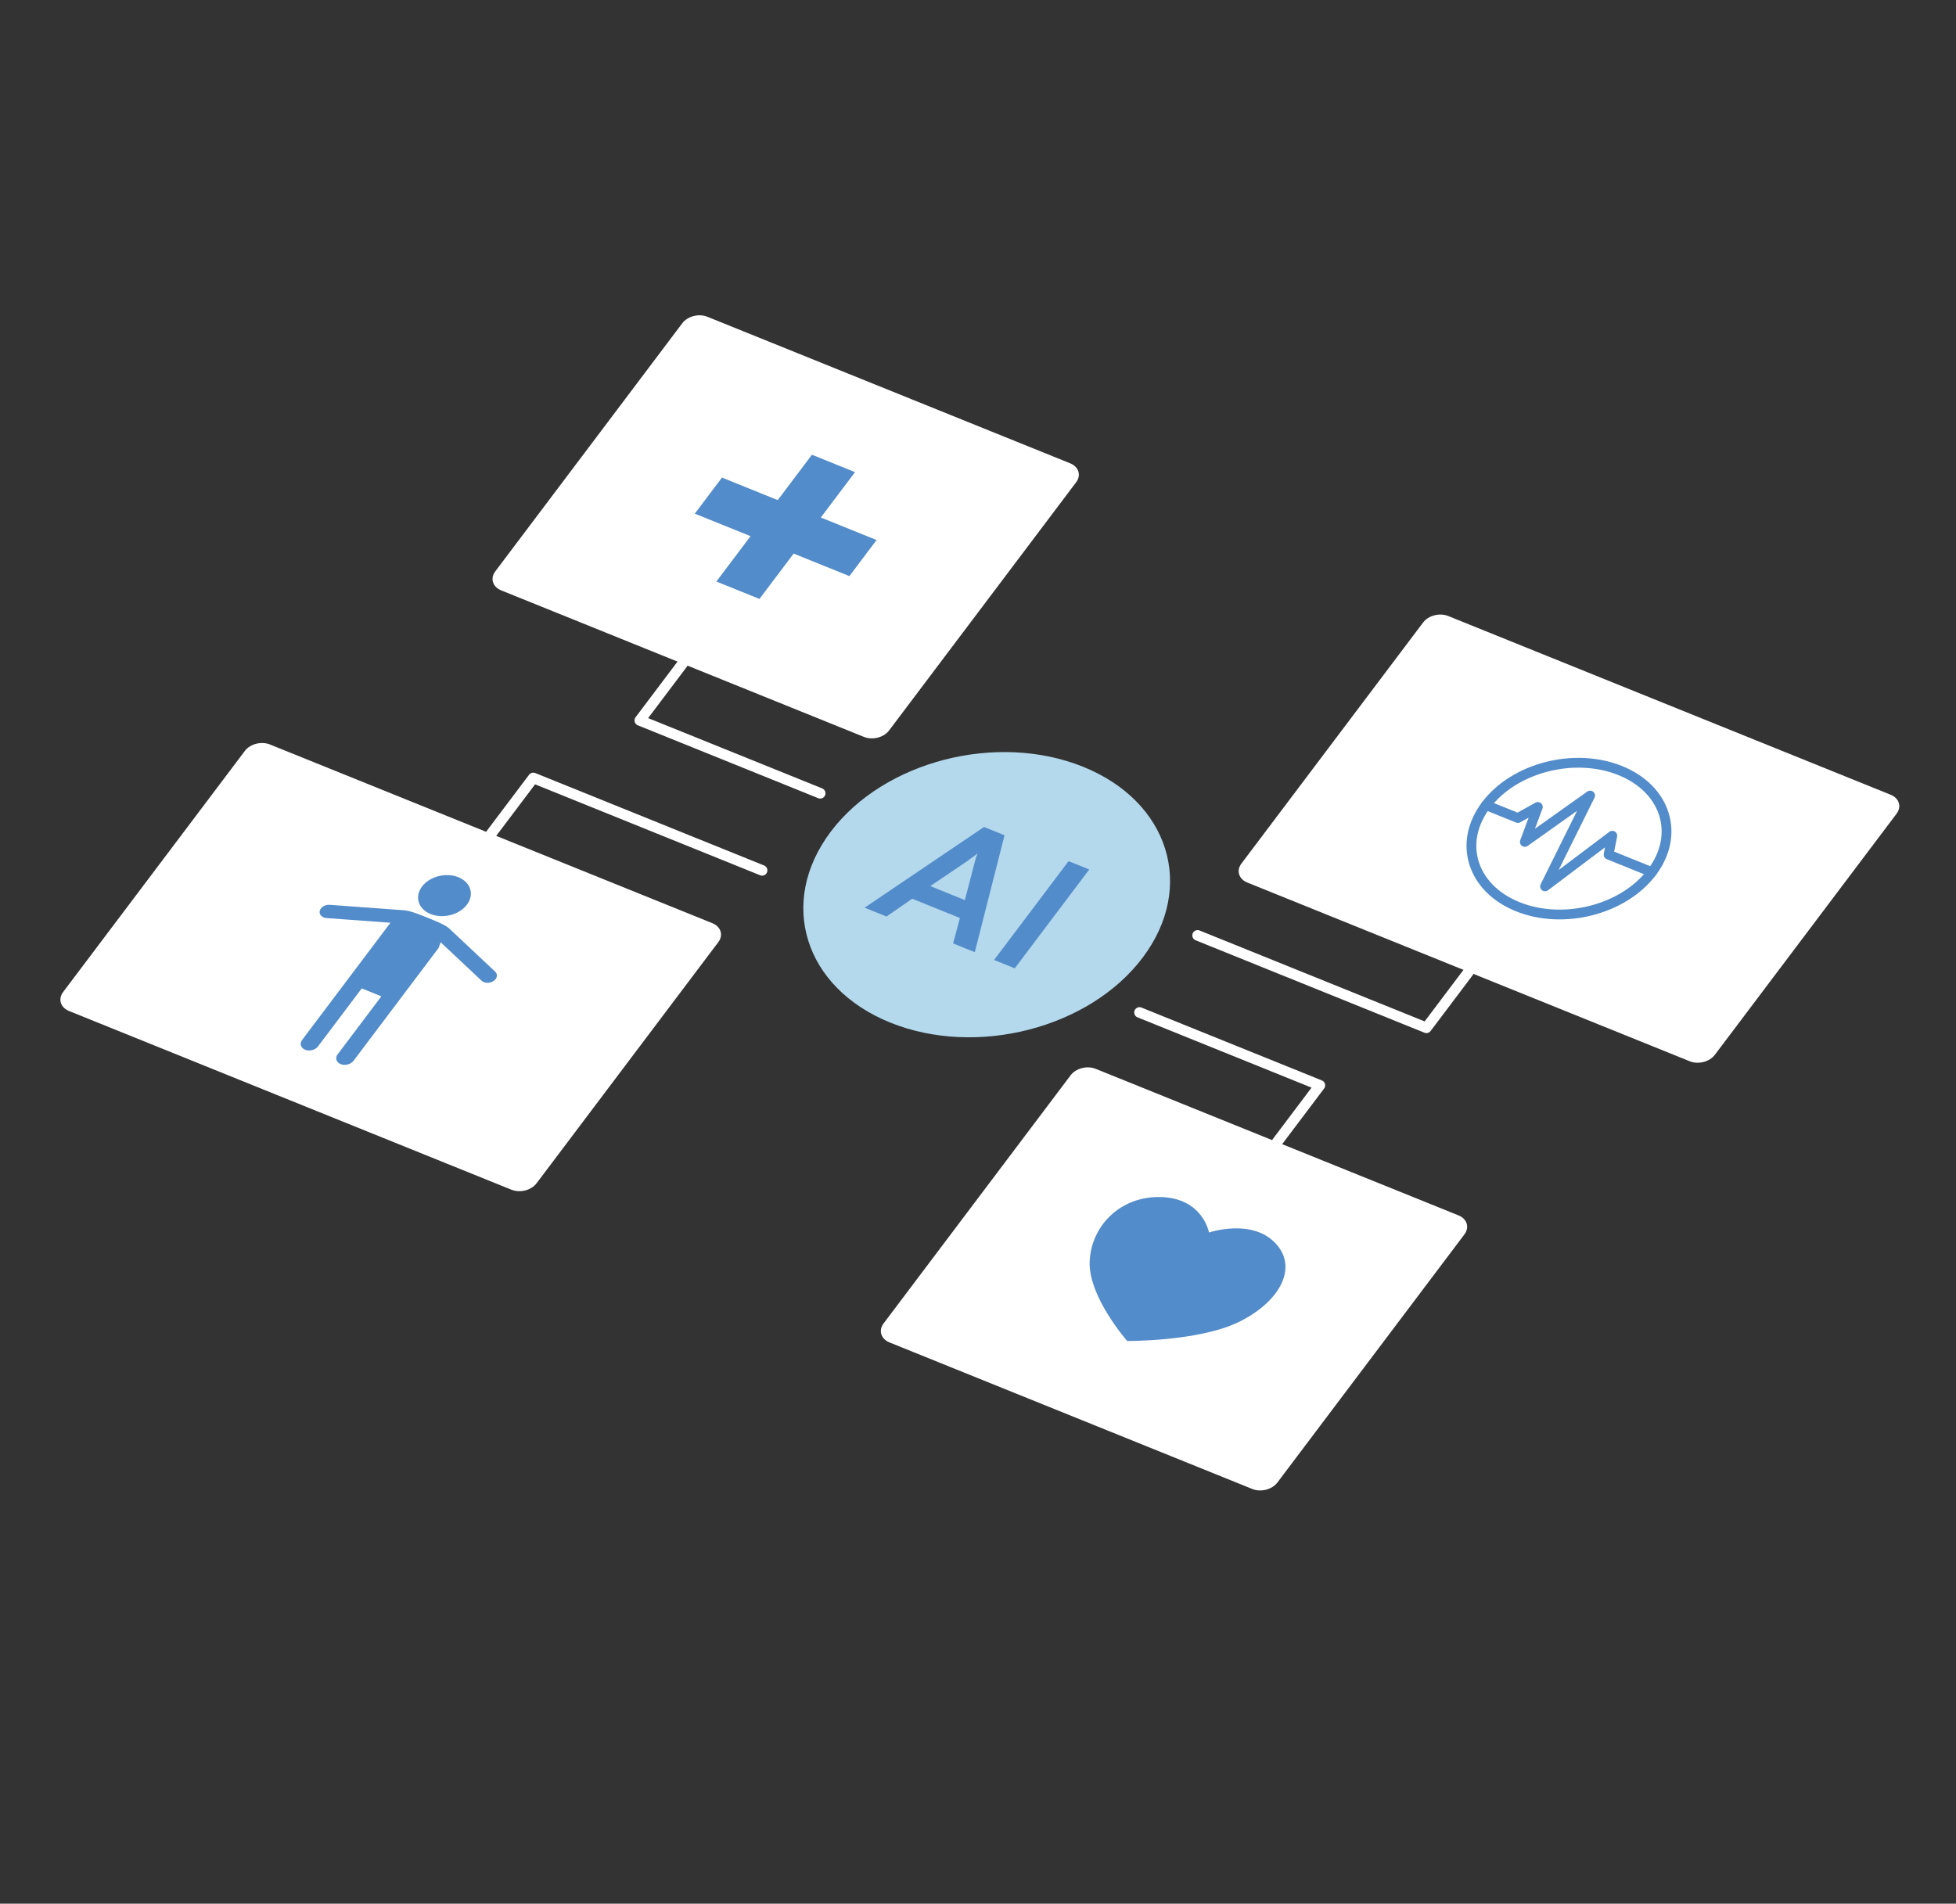
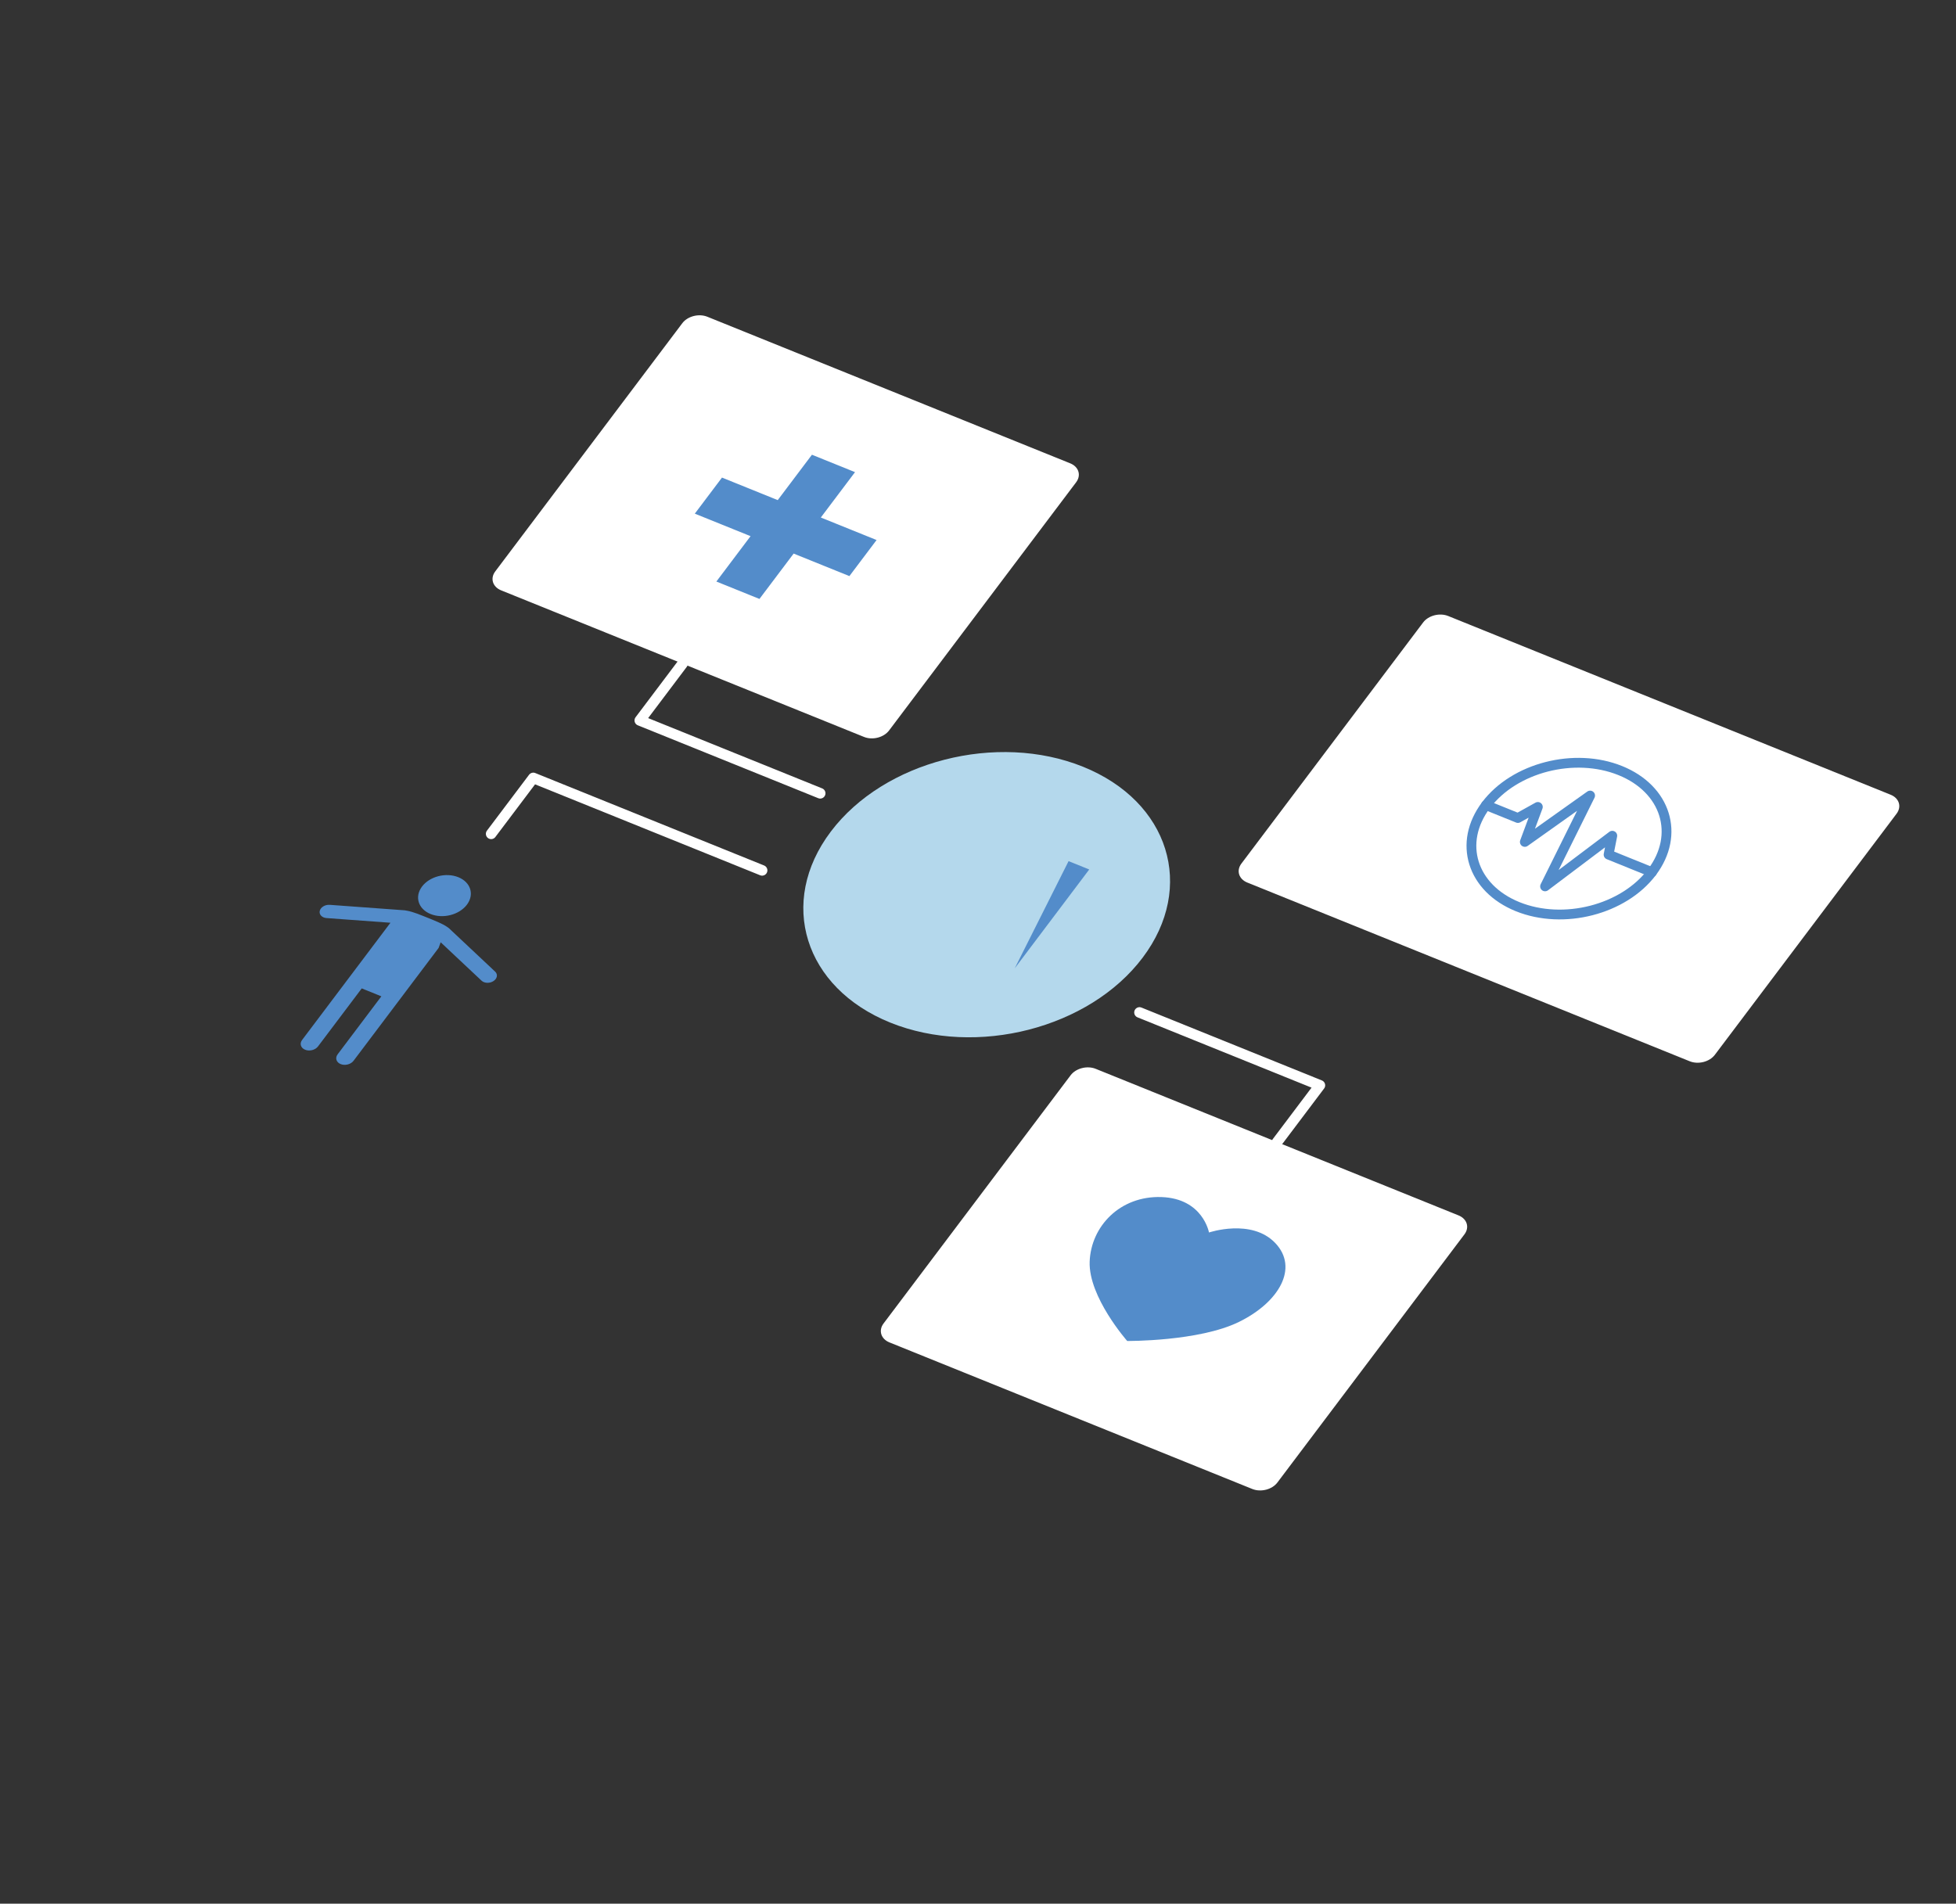
<svg xmlns="http://www.w3.org/2000/svg" version="1.1" x="0px" y="0px" width="416.053px" height="404.998px" viewBox="0 0 416.053 404.998" enable-background="new 0 0 416.053 404.998" xml:space="preserve">
  <rect x="0" y="0" width="416.053" height="404.998" fill="#333333" stroke="none" />
  <g id="Layer_3">
</g>
  <g id="Layer_1">
</g>
  <g id="Layer_2">
    <path fill="#B4D8EC" d="M243.048,203.742c-11.327,15.03-35.359,21.214-53.68,13.812c-18.32-7.401-23.99-25.587-12.664-40.617   c11.325-15.028,35.358-21.212,53.678-13.811C248.703,170.527,254.374,188.712,243.048,203.742z" />
    <path fill="#FFFFFF" d="M271.706,315.404c-1.125,1.494-3.512,2.107-5.333,1.372l-77.175-31.181   c-1.82-0.735-2.384-2.541-1.259-4.034l39.788-52.8c1.125-1.493,3.513-2.108,5.333-1.372l77.175,31.181   c1.82,0.735,2.383,2.541,1.259,4.035L271.706,315.404z" />
    <path fill="#FFFFFF" d="M364.756,224.411c-1.125,1.492-3.513,2.106-5.333,1.372l-94.111-38.023   c-1.821-0.736-2.384-2.543-1.259-4.036l38.656-51.299c1.125-1.492,3.512-2.105,5.333-1.372l94.112,38.024   c1.82,0.735,2.383,2.541,1.258,4.036L364.756,224.411z" />
-     <polyline fill="none" stroke="#FFFFFF" stroke-width="2.245" stroke-linecap="round" stroke-linejoin="round" stroke-miterlimit="10" points="   312.368,206.771 303.406,218.663 254.733,198.998  " />
    <polyline fill="none" stroke="#FFFFFF" stroke-width="2.245" stroke-linecap="round" stroke-linejoin="round" stroke-miterlimit="10" points="   271.647,242.98 280.75,230.899 242.376,215.396  " />
    <path fill="#FFFFFF" d="M145.132,68.759c1.125-1.492,3.513-2.105,5.332-1.37l77.175,31.181c1.82,0.734,2.384,2.542,1.259,4.034   l-39.788,52.801c-1.126,1.493-3.513,2.108-5.333,1.372l-77.175-31.181c-1.82-0.736-2.383-2.543-1.258-4.034L145.132,68.759z" />
-     <path fill="#FFFFFF" d="M52.082,159.755c1.125-1.494,3.512-2.107,5.333-1.371l94.111,38.022c1.82,0.736,2.384,2.542,1.259,4.035   l-38.657,51.298c-1.125,1.493-3.512,2.107-5.333,1.371l-94.111-38.022c-1.82-0.735-2.384-2.541-1.259-4.035L52.082,159.755z" />
    <polyline fill="none" stroke="#FFFFFF" stroke-width="2.245" stroke-linecap="round" stroke-linejoin="round" stroke-miterlimit="10" points="   104.47,177.396 113.432,165.502 162.105,185.168  " />
    <polyline fill="none" stroke="#FFFFFF" stroke-width="2.245" stroke-linecap="round" stroke-linejoin="round" stroke-miterlimit="10" points="   145.19,141.187 136.088,153.266 174.461,168.77  " />
    <g>
      <polygon fill="none" points="225.321,217.688 167.342,194.263 188.282,166.473 246.262,189.899   " />
-       <path fill="#538CCA" d="M204.181,195.299l-10.143-4.098l-5.477,3.782l-4.65-1.879l25.402-17.167l4.356,1.761l-6.325,24.874    l-4.613-1.864L204.181,195.299z M207.168,184.045c0.16-0.719,0.473-1.769,0.765-2.473c-0.694,0.541-1.74,1.295-2.448,1.793    l-7.611,5.152l7.359,2.974L207.168,184.045z" />
-       <path fill="#538CCA" d="M227.293,183.203l4.394,1.775l-15.845,21.027l-4.394-1.775L227.293,183.203z" />
+       <path fill="#538CCA" d="M227.293,183.203l4.394,1.775l-15.845,21.027L227.293,183.203z" />
    </g>
    <path fill="#538CCA" d="M239.764,285.288c0,0,15.215,0.123,23.744-4.043c8.526-4.166,12.805-11.488,7.749-16.793   c-5.055-5.306-14.099-2.244-14.099-2.244s-1.285-7.233-10.11-7.538c-8.826-0.303-15.003,6.251-15.271,13.755   C231.512,275.929,239.764,285.288,239.764,285.288z" />
    <polygon fill="#538CCA" points="186.452,114.89 174.593,110.099 181.868,100.445 172.703,96.743 165.429,106.396 153.571,101.604    147.79,109.276 159.648,114.067 152.375,123.72 161.54,127.422 168.813,117.771 180.671,122.562  " />
    <g>
      <path fill="#538CCA" d="M91.589,194.457c2.637,1.065,6.097,0.175,7.727-1.989c1.63-2.163,0.813-4.779-1.824-5.846    c-2.636-1.065-6.095-0.175-7.725,1.987C88.137,190.773,88.953,193.392,91.589,194.457z" />
      <path fill="#538CCA" d="M105.322,206.712l-9.849-9.255c0,0-0.216-0.177-0.653-0.445c-0.003-0.003-0.008-0.007-0.013-0.009    c-0.026-0.015-0.053-0.031-0.08-0.05c-0.054-0.033-0.115-0.067-0.183-0.106c-0.108-0.062-0.222-0.127-0.348-0.193    c-0.008-0.004-0.017-0.004-0.025-0.007c-0.48-0.247-1.186-0.575-2.241-1.003l-0.677-0.273l-0.542-0.218l-0.676-0.274    c-1.042-0.42-1.792-0.683-2.333-0.849c-0.003,0.001-0.004-0.002-0.005-0.002c-0.02-0.005-0.037-0.009-0.056-0.014    c-0.449-0.137-0.751-0.206-0.935-0.236l0,0c-0.394-0.082-0.619-0.112-0.619-0.112L70.144,192.5c-0.987-0.072-1.94,0.5-2.128,1.277    c-0.19,0.777,0.458,1.467,1.446,1.539l13.588,0.996l-18.796,24.944c-0.578,0.767-0.288,1.694,0.647,2.072    c0.937,0.378,2.163,0.063,2.742-0.705l9.302-12.345l0.871,0.353l2.429,0.981l0.872,0.354l-9.302,12.344    c-0.578,0.768-0.289,1.695,0.647,2.073c0.936,0.378,2.163,0.063,2.741-0.705l18.096-24.013l0.435-1.198l8.696,8.169    c0.61,0.574,1.752,0.608,2.551,0.075C105.778,208.181,105.932,207.284,105.322,206.712z" />
    </g>
    <path fill="none" stroke="#538CCA" stroke-width="2.082" stroke-miterlimit="10" d="M322.822,192.896   c9.745,3.938,22.533,0.649,28.559-7.347c6.025-7.996,3.006-17.674-6.738-21.61c-9.745-3.937-22.534-0.647-28.559,7.35   C310.058,179.286,313.076,188.96,322.822,192.896z" />
    <polyline fill="none" stroke="#538CCA" stroke-width="2.082" stroke-linecap="round" stroke-linejoin="round" stroke-miterlimit="10" points="   316.084,171.289 322.869,174.03 327.109,171.671 324.339,179.118 338.228,169.25 328.644,188.575 342.945,177.799 342.154,181.821    351.381,185.55  " />
  </g>
</svg>